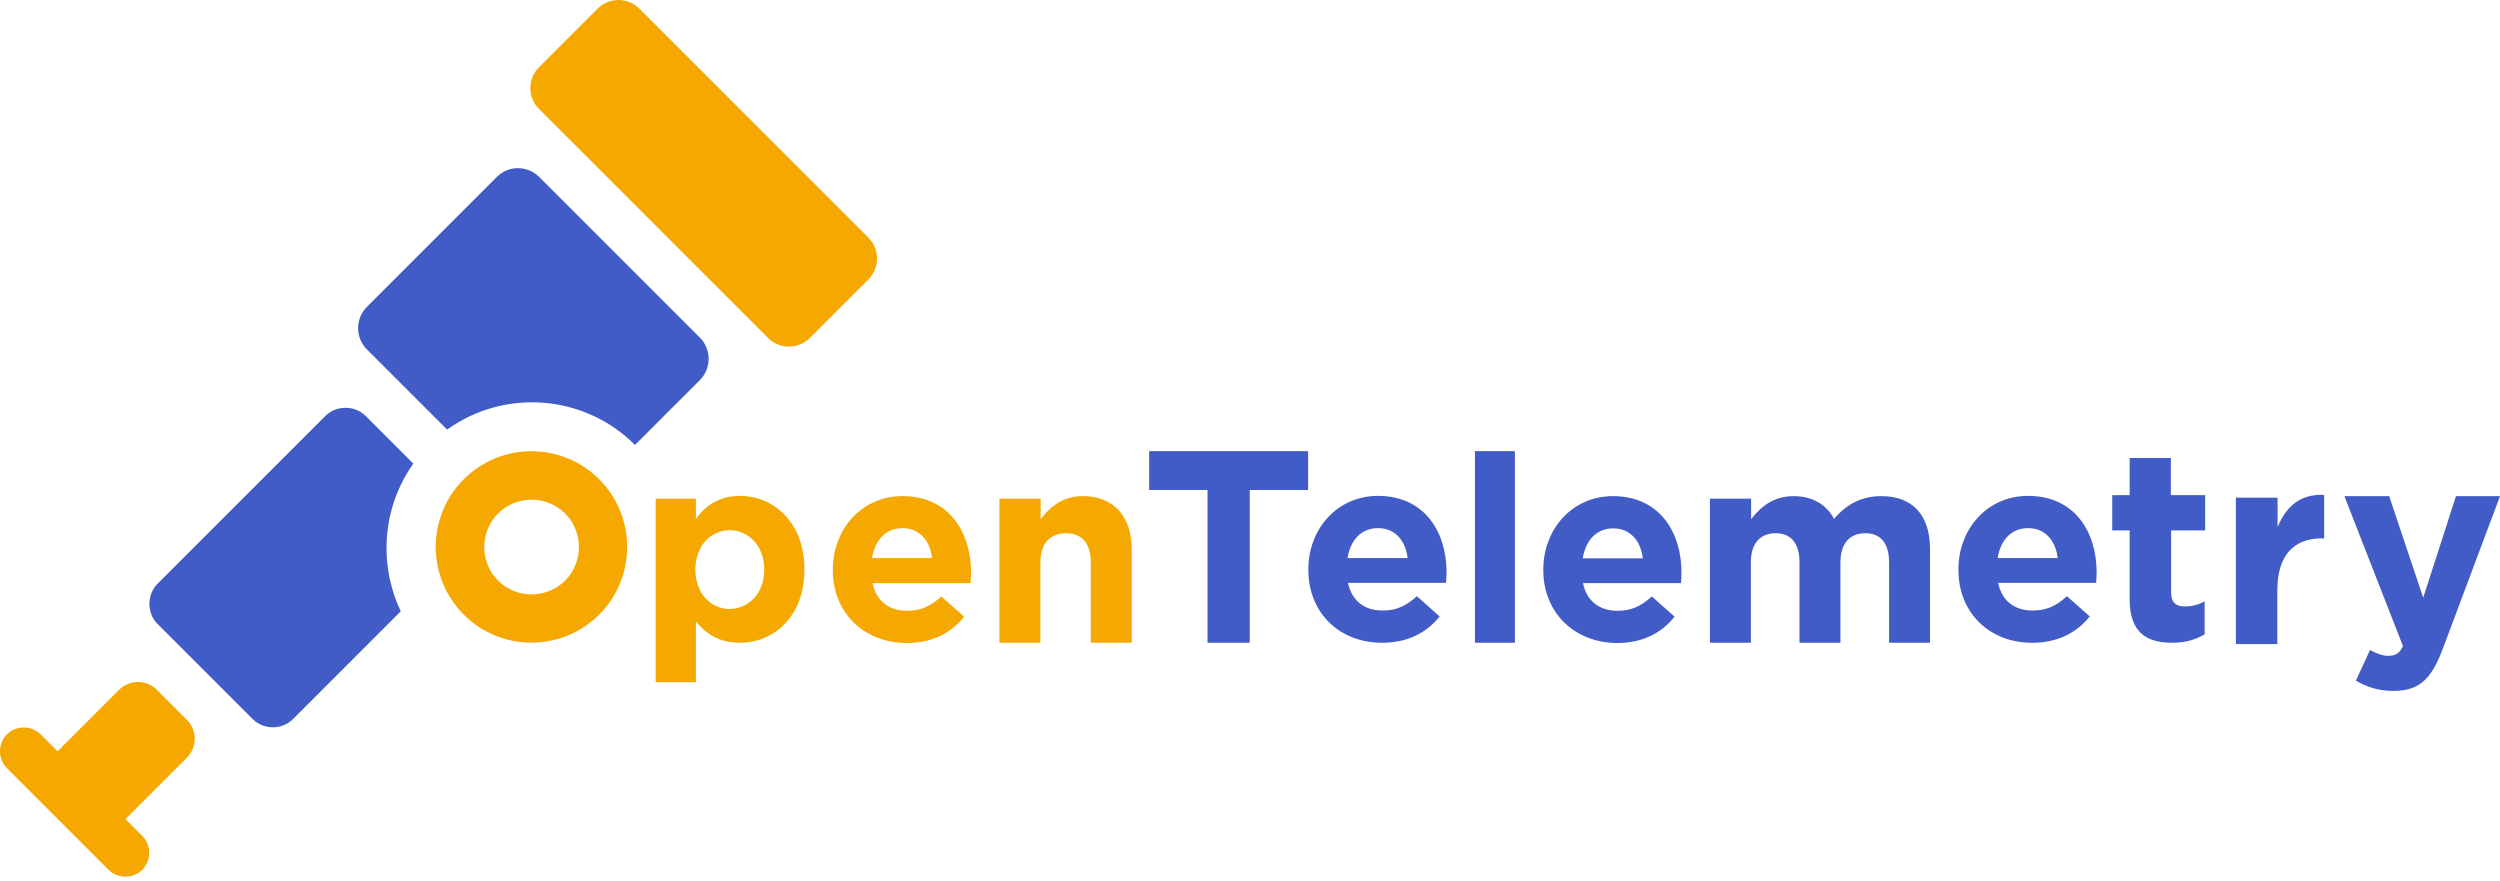
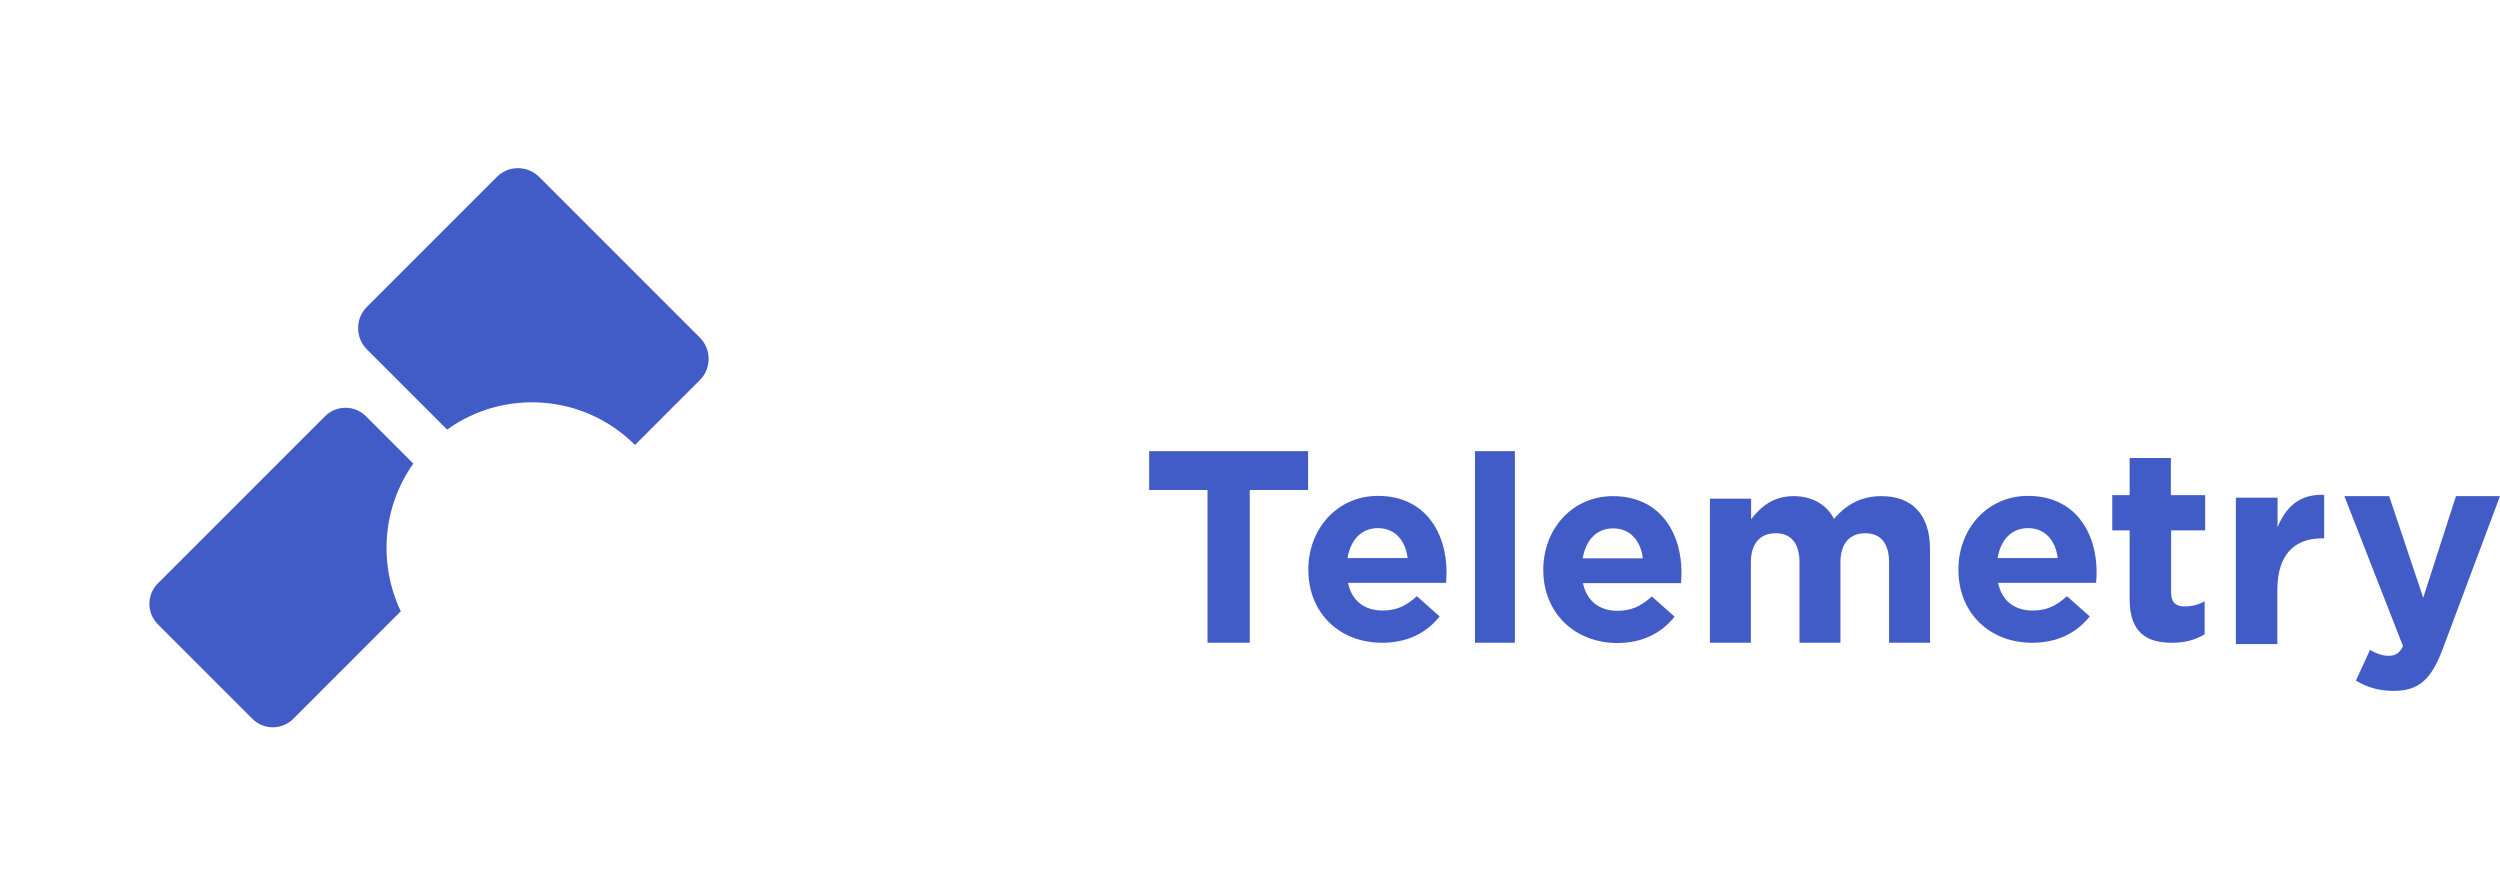
<svg xmlns="http://www.w3.org/2000/svg" width="159" height="56" viewBox="0 0 159 56" fill="none">
-   <path d="M29.495 30.48C27.119 32.856 27.119 36.713 29.495 39.09C31.872 41.466 35.729 41.466 38.106 39.09C40.482 36.713 40.482 32.856 38.106 30.48C35.729 28.104 31.872 28.104 29.495 30.48ZM35.941 36.925C34.769 38.097 32.848 38.097 31.676 36.925C30.504 35.753 30.504 33.833 31.676 32.661C32.848 31.489 34.769 31.489 35.941 32.661C37.113 33.833 37.113 35.753 35.941 36.925ZM41.703 31.717H44.259V33.003C44.877 32.156 45.74 31.538 47.059 31.538C49.158 31.538 51.16 33.182 51.16 36.193V36.225C51.16 39.236 49.191 40.88 47.059 40.88C45.691 40.88 44.861 40.261 44.259 39.529V43.386H41.703V31.717ZM48.605 36.241V36.209C48.605 34.712 47.596 33.719 46.407 33.719C45.219 33.719 44.226 34.712 44.226 36.209V36.241C44.226 37.739 45.219 38.732 46.407 38.732C47.596 38.715 48.605 37.755 48.605 36.241ZM52.967 36.258V36.225C52.967 33.67 54.791 31.554 57.395 31.554C60.39 31.554 61.757 33.882 61.757 36.42C61.757 36.616 61.741 36.86 61.725 37.088H55.49C55.735 38.243 56.548 38.846 57.688 38.846C58.534 38.846 59.153 38.585 59.869 37.934L61.318 39.22C60.488 40.261 59.283 40.896 57.655 40.896C54.953 40.88 52.967 38.992 52.967 36.258ZM59.283 35.493C59.137 34.353 58.469 33.589 57.395 33.589C56.337 33.589 55.653 34.337 55.458 35.493H59.283ZM63.58 31.717H66.185V33.019C66.787 32.254 67.552 31.554 68.871 31.554C70.84 31.554 71.98 32.856 71.98 34.956V40.88H69.375V35.769C69.375 34.532 68.789 33.914 67.796 33.914C66.803 33.914 66.168 34.549 66.168 35.769V40.88H63.564V31.717H63.58ZM38.008 0.549L34.281 4.276C33.548 5.009 33.548 6.197 34.281 6.929L48.849 21.496C49.582 22.228 50.77 22.228 51.502 21.496L55.23 17.769C55.962 17.036 55.962 15.848 55.23 15.116L40.661 0.549C39.929 -0.183 38.741 -0.183 38.008 0.549ZM11.883 48.188C12.55 47.52 12.55 46.446 11.883 45.779L9.978 43.875C9.311 43.207 8.236 43.207 7.569 43.875L3.662 47.781L2.588 46.707C2.002 46.121 1.025 46.121 0.439 46.707C-0.146 47.292 -0.146 48.269 0.439 48.855L6.902 55.316C7.488 55.902 8.464 55.902 9.05 55.316C9.636 54.73 9.636 53.754 9.05 53.168L7.976 52.094L11.883 48.188Z" fill="#F5A800" />
  <path d="M31.611 11.242L23.326 19.527C22.593 20.259 22.593 21.48 23.326 22.212L28.437 27.323C32.05 24.718 37.129 25.044 40.385 28.299L44.519 24.165C45.252 23.433 45.252 22.212 44.519 21.48L34.297 11.259C33.548 10.51 32.343 10.51 31.611 11.242ZM26.288 29.487L23.261 26.46C22.561 25.76 21.389 25.76 20.689 26.46L10.027 37.12C9.327 37.82 9.327 38.992 10.027 39.692L16.066 45.73C16.766 46.43 17.938 46.43 18.638 45.73L25.491 38.878C24.058 35.867 24.319 32.254 26.288 29.487ZM76.798 31.163H73.086V28.69H83.195V31.163H79.484V40.88H76.798V31.163ZM83.211 36.242V36.209C83.211 33.654 85.034 31.538 87.639 31.538C90.634 31.538 92.001 33.865 92.001 36.404C92.001 36.599 91.985 36.844 91.968 37.072H85.734C85.978 38.227 86.792 38.829 87.932 38.829C88.778 38.829 89.397 38.569 90.113 37.918L91.561 39.204C90.731 40.245 89.527 40.88 87.899 40.88C85.197 40.88 83.211 38.992 83.211 36.242ZM89.527 35.493C89.38 34.353 88.713 33.589 87.639 33.589C86.581 33.589 85.897 34.337 85.701 35.493H89.527ZM93.808 28.69H96.347V40.88H93.808V28.69ZM98.154 36.258V36.225C98.154 33.67 99.977 31.554 102.581 31.554C105.576 31.554 106.944 33.882 106.944 36.42C106.944 36.616 106.928 36.86 106.911 37.088H100.677C100.921 38.243 101.735 38.846 102.874 38.846C103.721 38.846 104.339 38.585 105.056 37.934L106.504 39.22C105.674 40.261 104.47 40.896 102.842 40.896C100.156 40.88 98.154 38.992 98.154 36.258ZM104.486 35.509C104.339 34.37 103.672 33.605 102.598 33.605C101.54 33.605 100.856 34.353 100.661 35.509H104.486ZM108.767 31.717H111.371V33.019C111.974 32.254 112.755 31.554 114.073 31.554C115.262 31.554 116.173 32.091 116.645 33.003C117.443 32.059 118.403 31.554 119.657 31.554C121.594 31.554 122.749 32.71 122.749 34.923V40.88H120.145V35.77C120.145 34.533 119.592 33.914 118.631 33.914C117.655 33.914 117.052 34.549 117.052 35.77V40.88H114.448V35.77C114.448 34.533 113.894 33.914 112.934 33.914C111.957 33.914 111.355 34.549 111.355 35.77V40.88H108.751V31.717H108.767ZM124.556 36.242V36.209C124.556 33.654 126.379 31.538 128.984 31.538C131.979 31.538 133.346 33.865 133.346 36.404C133.346 36.599 133.33 36.844 133.314 37.072H127.079C127.323 38.227 128.137 38.829 129.277 38.829C130.123 38.829 130.742 38.569 131.458 37.918L132.907 39.204C132.076 40.245 130.872 40.88 129.244 40.88C126.542 40.88 124.556 38.992 124.556 36.242ZM130.872 35.493C130.725 34.353 130.058 33.589 128.984 33.589C127.926 33.589 127.242 34.337 127.047 35.493H130.872ZM135.446 38.113V33.735H134.339V31.489H135.446V29.129H138.067V31.489H140.248V33.735H138.083V37.674C138.083 38.276 138.343 38.569 138.929 38.569C139.418 38.569 139.841 38.455 140.215 38.243V40.343C139.662 40.668 139.027 40.88 138.148 40.88C136.537 40.88 135.446 40.245 135.446 38.113ZM142.217 31.652H144.854V33.523C145.392 32.238 146.254 31.408 147.817 31.473V34.24H147.67C145.912 34.24 144.838 35.297 144.838 37.527V40.961H142.201V31.652H142.217ZM156.2 31.554H159L155.353 41.287C154.621 43.224 153.84 43.94 152.228 43.94C151.251 43.94 150.535 43.696 149.835 43.289L150.731 41.336C151.089 41.547 151.528 41.71 151.886 41.71C152.342 41.71 152.603 41.564 152.83 41.092L149.103 31.554H151.951L154.116 38.016L156.2 31.554Z" fill="#425CC7" />
</svg>